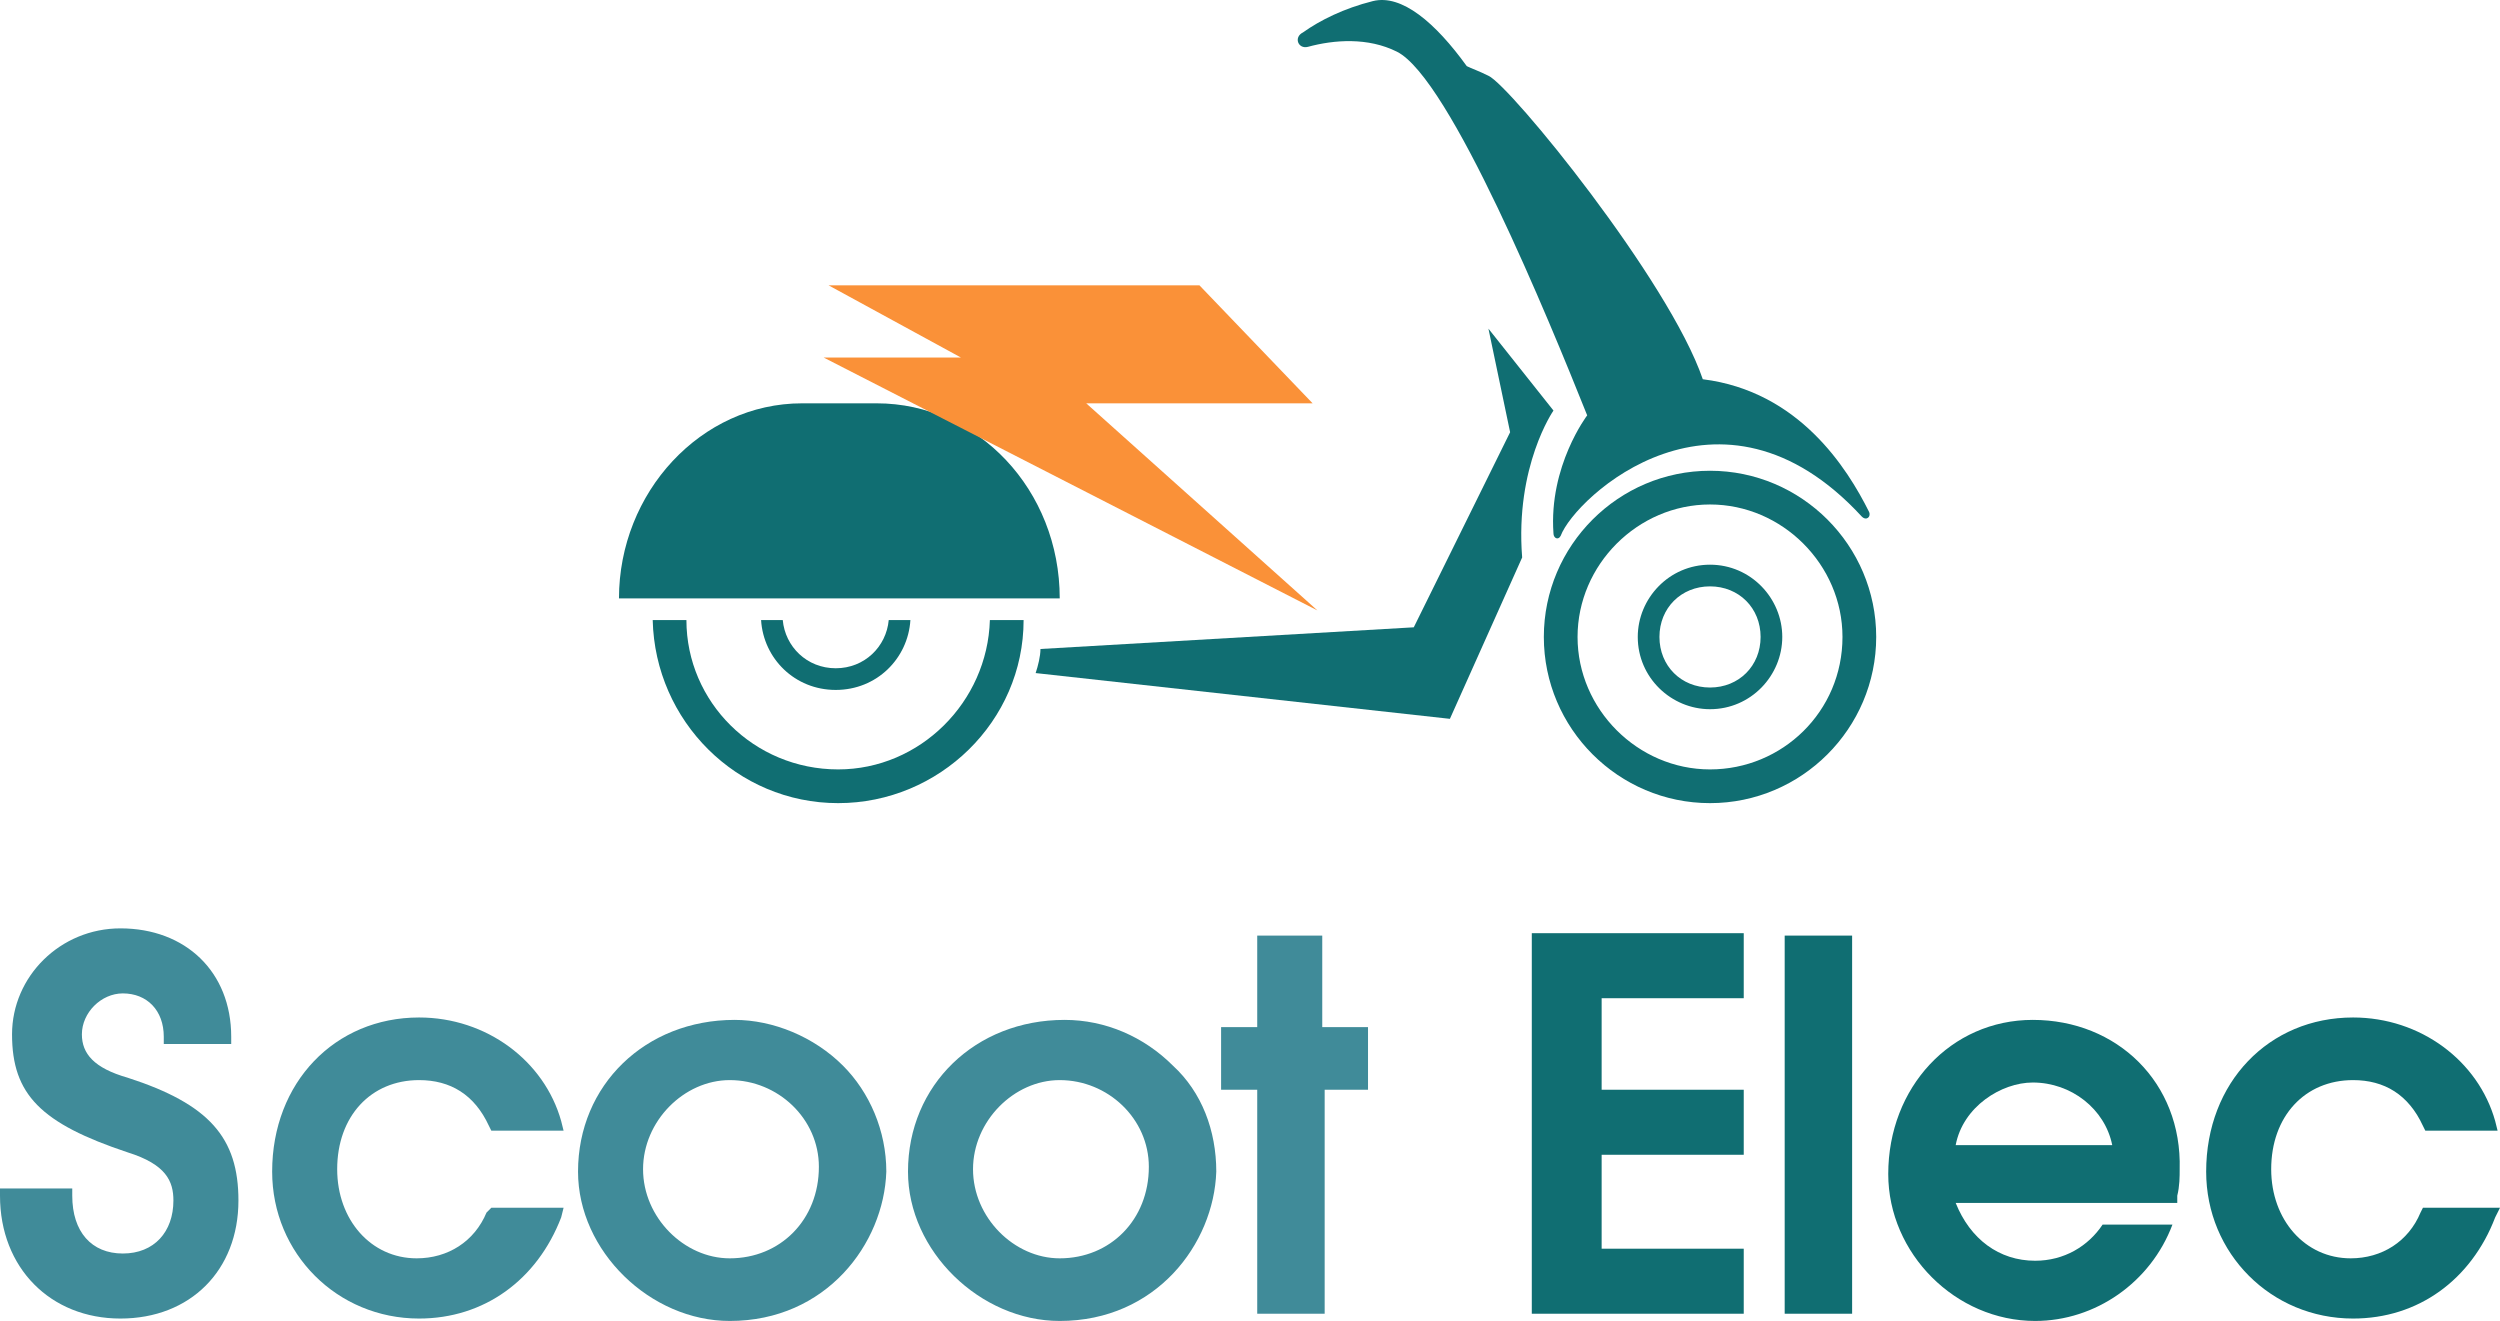
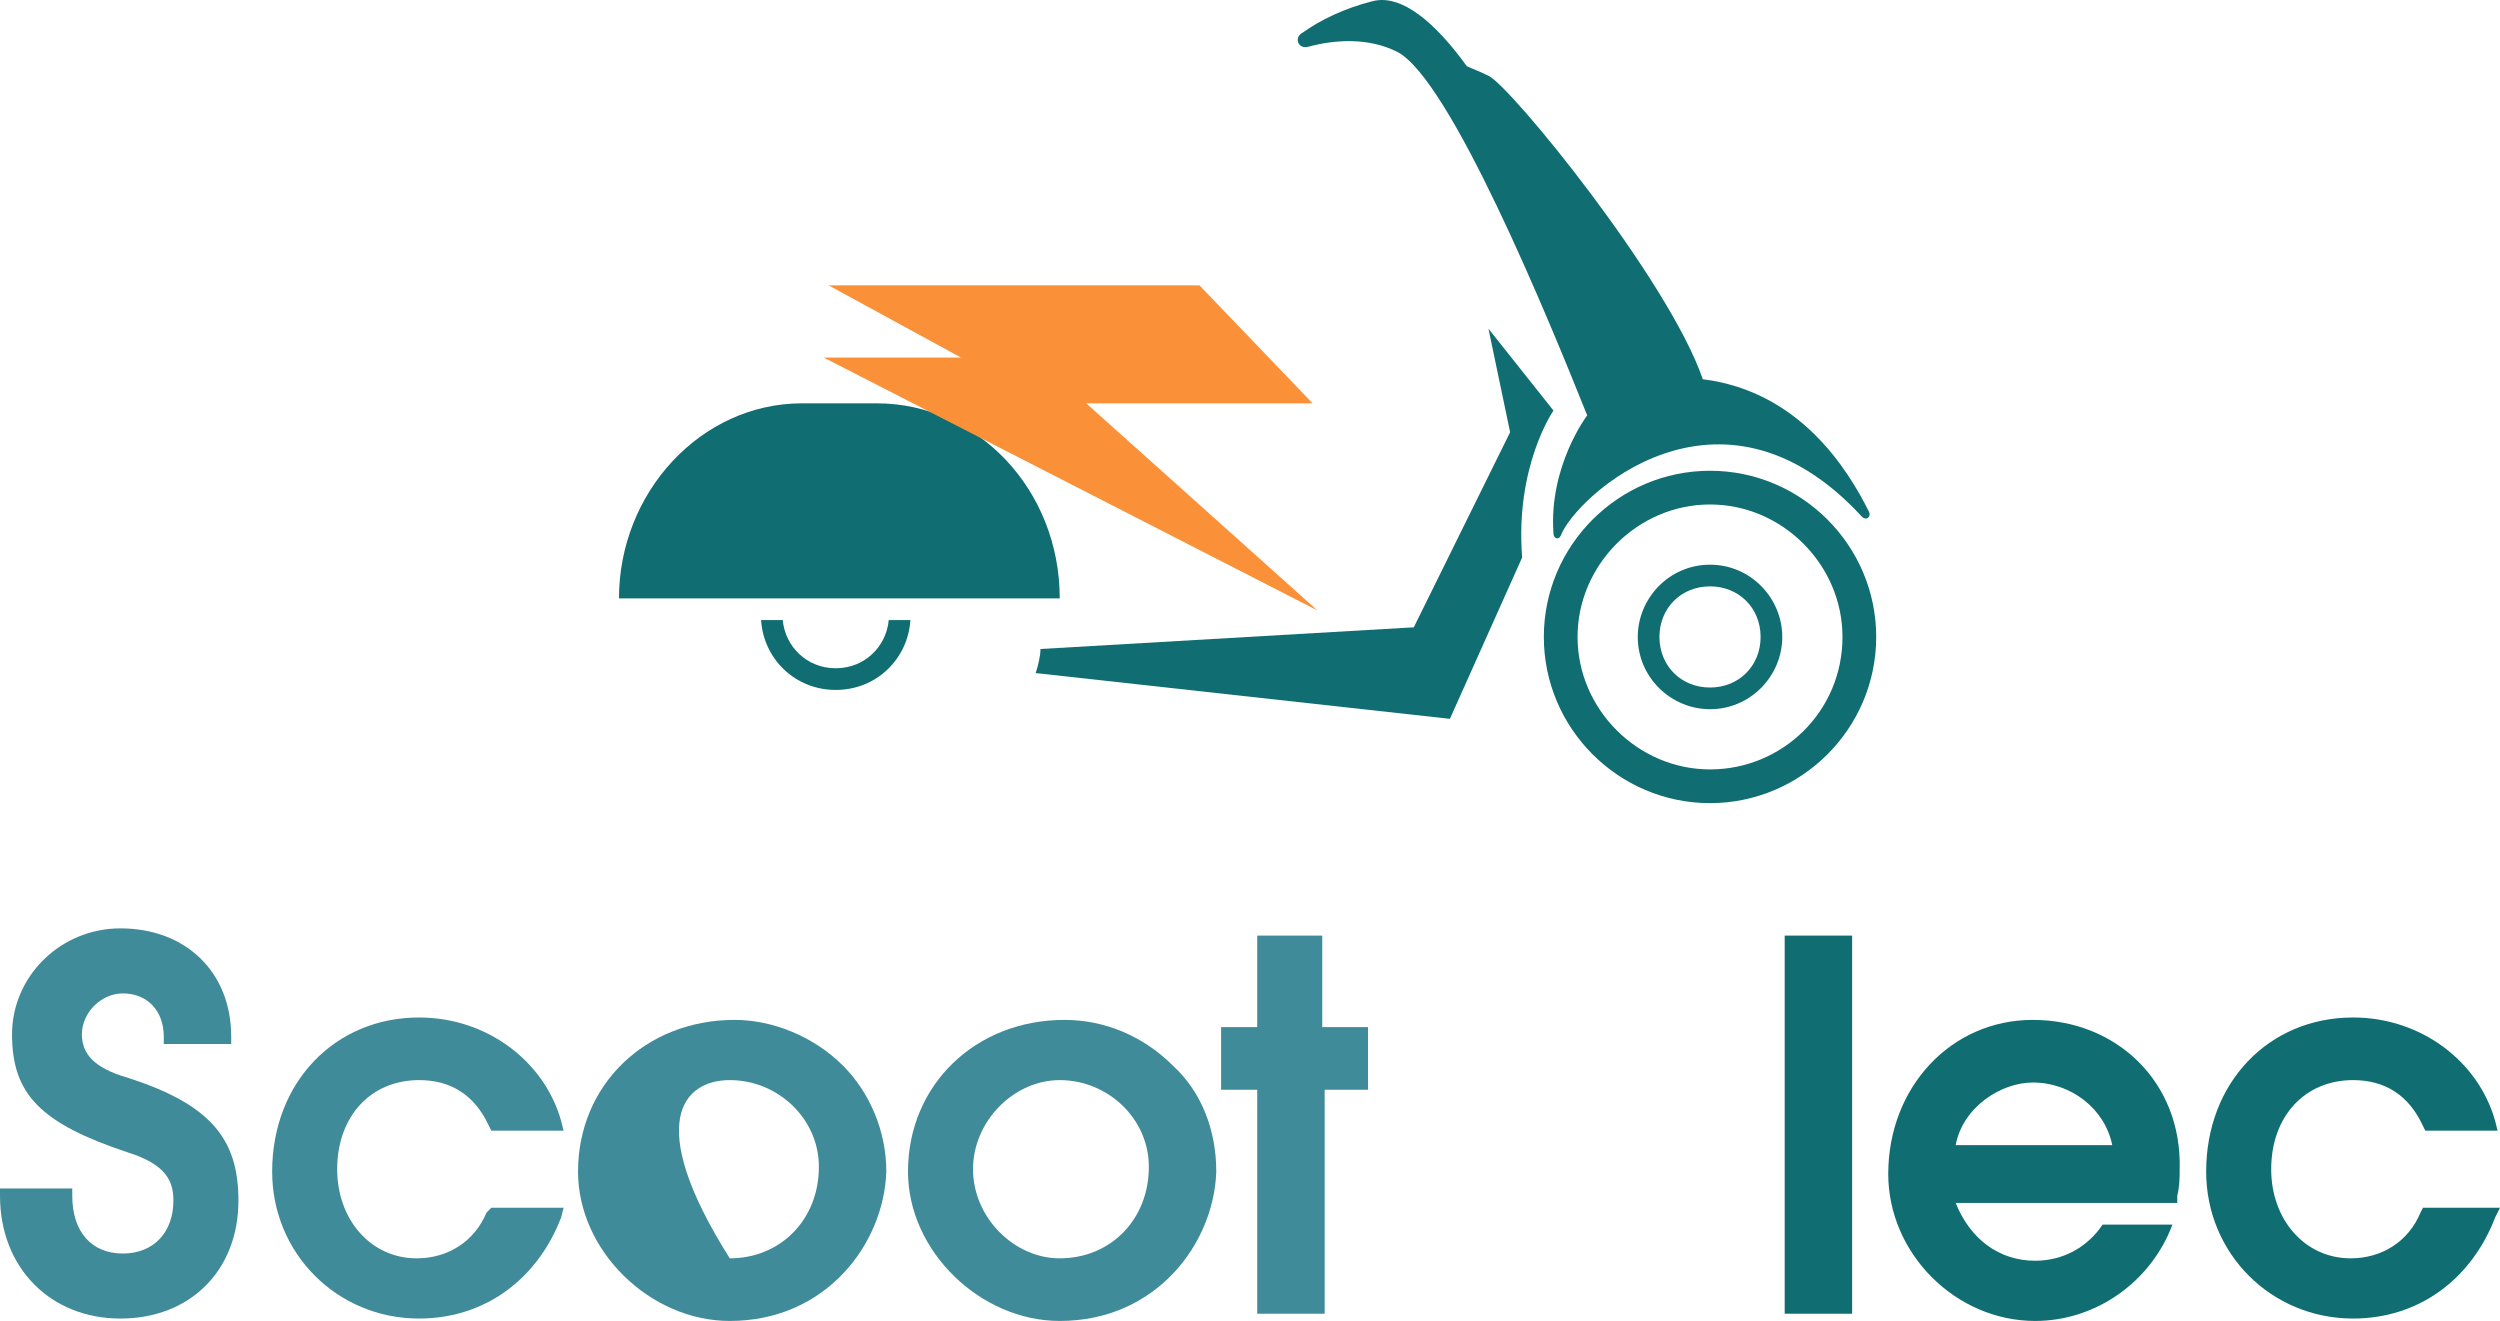
<svg xmlns="http://www.w3.org/2000/svg" viewBox="178.958 172.23 103.8 54.846" width="103.8" height="54.846">
  <g>
    <path class="st1" d="M 233.258 174.176 C 234.358 173.876 235.758 173.776 236.958 174.376 C 239.158 175.476 243.258 185.476 244.858 189.476 C 244.858 189.476 243.258 191.576 243.458 194.376 C 243.458 194.576 243.658 194.676 243.758 194.476 C 244.358 192.876 250.358 187.276 256.258 193.676 C 256.458 193.876 256.658 193.676 256.558 193.476 C 255.658 191.676 253.658 188.476 249.658 187.976 C 248.258 183.876 241.658 175.776 240.758 175.376 C 240.358 175.176 240.058 175.076 239.858 174.976 C 238.558 173.176 237.158 171.976 235.958 172.276 C 234.758 172.576 233.758 173.076 233.058 173.576 C 232.658 173.776 232.858 174.276 233.258 174.176 Z" style="fill: rgb(16, 110, 114);" />
    <path class="st1" d="M 249.958 191.776 C 246.158 191.776 243.058 194.876 243.058 198.676 C 243.058 202.476 246.158 205.576 249.958 205.576 C 253.758 205.576 256.858 202.476 256.858 198.676 C 256.858 194.876 253.758 191.776 249.958 191.776 Z M 249.958 204.176 C 246.958 204.176 244.458 201.676 244.458 198.676 C 244.458 195.676 246.958 193.176 249.958 193.176 C 252.958 193.176 255.458 195.676 255.458 198.676 C 255.458 201.776 252.958 204.176 249.958 204.176 Z" style="fill: rgb(16, 110, 114);" />
    <path class="st1" d="M 249.958 195.676 C 248.258 195.676 246.958 197.076 246.958 198.676 C 246.958 200.376 248.358 201.676 249.958 201.676 C 251.658 201.676 252.958 200.276 252.958 198.676 C 252.958 197.076 251.658 195.676 249.958 195.676 Z M 249.958 200.776 C 248.758 200.776 247.858 199.876 247.858 198.676 C 247.858 197.476 248.758 196.576 249.958 196.576 C 251.158 196.576 252.058 197.476 252.058 198.676 C 252.058 199.876 251.158 200.776 249.958 200.776 Z" style="fill: rgb(16, 110, 114);" />
-     <path class="st1" d="M 220.058 197.976 C 219.958 201.376 217.158 204.176 213.758 204.176 C 210.258 204.176 207.458 201.376 207.458 197.976 L 206.058 197.976 C 206.158 202.176 209.558 205.576 213.758 205.576 C 217.958 205.576 221.458 202.176 221.458 197.976 L 220.058 197.976 Z" style="fill: rgb(16, 110, 114);" />
    <path class="st1" d="M 215.858 197.976 C 215.758 199.076 214.858 199.976 213.658 199.976 C 212.458 199.976 211.558 199.076 211.458 197.976 L 210.558 197.976 C 210.658 199.576 211.958 200.876 213.658 200.876 C 215.358 200.876 216.658 199.576 216.758 197.976 L 215.858 197.976 Z" style="fill: rgb(16, 110, 114);" />
    <path class="st1" d="M 243.458 189.276 L 240.758 185.876 L 241.658 190.176 L 237.658 198.276 L 222.158 199.176 C 222.158 199.476 222.058 199.876 221.958 200.176 L 239.158 202.076 L 242.158 195.376 C 241.858 191.576 243.458 189.276 243.458 189.276 Z" style="fill: rgb(16, 110, 114);" />
    <path class="st1" d="M 222.958 197.076 L 204.658 197.076 C 204.658 192.676 208.058 188.976 212.258 188.976 L 215.358 188.976 C 219.558 188.976 222.958 192.576 222.958 197.076 Z" style="fill: rgb(16, 110, 114);" />
    <path class="st2" d="M 233.658 197.576 L 224.058 188.976 L 233.458 188.976 L 228.758 184.076 L 213.358 184.076 L 218.858 187.076 L 213.158 187.076 L 233.658 197.576 Z" style="fill: rgb(250, 145, 56);" />
    <path class="st3" d="M 184.258 216.976 C 182.858 216.576 182.358 215.976 182.358 215.176 C 182.358 214.276 183.158 213.476 184.058 213.476 C 185.058 213.476 185.758 214.176 185.758 215.276 L 185.758 215.576 L 188.558 215.576 L 188.558 215.276 C 188.558 212.576 186.658 210.776 183.958 210.776 C 181.458 210.776 179.458 212.776 179.458 215.176 C 179.458 217.676 180.658 218.876 184.258 220.076 C 185.858 220.576 186.158 221.276 186.158 222.076 C 186.158 223.376 185.358 224.276 184.058 224.276 C 182.758 224.276 181.958 223.376 181.958 221.876 L 181.958 221.576 L 178.958 221.576 L 178.958 221.876 C 178.958 224.876 181.058 226.976 183.958 226.976 C 186.858 226.976 188.858 224.976 188.858 222.076 C 188.858 219.476 187.658 218.076 184.258 216.976 Z" style="fill: rgb(64, 139, 153);" />
    <path class="st3" d="M 199.158 222.576 C 198.658 223.776 197.558 224.476 196.258 224.476 C 194.358 224.476 192.958 222.876 192.958 220.776 C 192.958 218.576 194.358 217.076 196.358 217.076 C 197.658 217.076 198.658 217.676 199.258 218.976 L 199.358 219.176 L 202.358 219.176 L 202.258 218.776 C 201.558 216.276 199.158 214.476 196.358 214.476 C 192.858 214.476 190.258 217.176 190.258 220.876 C 190.258 224.276 192.958 226.976 196.358 226.976 C 199.058 226.976 201.258 225.376 202.258 222.776 L 202.358 222.376 L 199.358 222.376 L 199.158 222.576 Z" style="fill: rgb(64, 139, 153);" />
-     <path class="st3" d="M 213.958 216.476 C 212.758 215.276 211.058 214.576 209.458 214.576 C 205.758 214.576 202.958 217.276 202.958 220.876 C 202.958 224.176 205.958 227.076 209.258 227.076 C 213.258 227.076 215.658 223.876 215.758 220.876 C 215.758 219.176 215.058 217.576 213.958 216.476 Z M 209.258 224.476 C 207.358 224.476 205.658 222.776 205.658 220.776 C 205.658 218.776 207.358 217.076 209.258 217.076 C 211.258 217.076 212.958 218.676 212.958 220.676 C 212.958 222.876 211.358 224.476 209.258 224.476 Z" style="fill: rgb(64, 139, 153);" />
+     <path class="st3" d="M 213.958 216.476 C 212.758 215.276 211.058 214.576 209.458 214.576 C 205.758 214.576 202.958 217.276 202.958 220.876 C 202.958 224.176 205.958 227.076 209.258 227.076 C 213.258 227.076 215.658 223.876 215.758 220.876 C 215.758 219.176 215.058 217.576 213.958 216.476 Z M 209.258 224.476 C 205.658 218.776 207.358 217.076 209.258 217.076 C 211.258 217.076 212.958 218.676 212.958 220.676 C 212.958 222.876 211.358 224.476 209.258 224.476 Z" style="fill: rgb(64, 139, 153);" />
    <path class="st3" d="M 227.658 216.476 C 226.458 215.276 224.858 214.576 223.158 214.576 C 219.458 214.576 216.658 217.276 216.658 220.876 C 216.658 224.176 219.658 227.076 222.958 227.076 C 226.958 227.076 229.358 223.876 229.458 220.876 C 229.458 219.176 228.858 217.576 227.658 216.476 Z M 222.958 224.476 C 221.058 224.476 219.358 222.776 219.358 220.776 C 219.358 218.776 221.058 217.076 222.958 217.076 C 224.958 217.076 226.658 218.676 226.658 220.676 C 226.658 222.876 225.058 224.476 222.958 224.476 Z" style="fill: rgb(64, 139, 153);" />
    <path class="st3" d="M 233.958 211.076 L 231.158 211.076 L 231.158 214.876 L 229.658 214.876 L 229.658 217.476 L 231.158 217.476 L 231.158 226.776 L 233.958 226.776 L 233.958 217.476 L 235.758 217.476 L 235.758 214.876 L 233.858 214.876 L 233.858 211.076 L 233.958 211.076 Z" style="fill: rgb(64, 139, 153);" />
-     <path class="st3" d="M 242.558 226.776 L 251.358 226.776 L 251.358 224.076 L 245.458 224.076 L 245.458 220.176 L 251.358 220.176 L 251.358 217.476 L 245.458 217.476 L 245.458 213.676 L 251.358 213.676 L 251.358 210.976 L 242.558 210.976 L 242.558 226.776 Z" style="fill: rgb(16, 110, 114);" />
    <path class="st3" d="M 255.858 211.076 L 253.058 211.076 L 253.058 226.776 L 255.858 226.776 L 255.858 211.076 Z" style="fill: rgb(16, 110, 114);" />
    <path class="st3" d="M 263.358 214.576 C 259.958 214.576 257.358 217.376 257.358 220.976 C 257.358 224.276 260.158 227.076 263.458 227.076 C 265.958 227.076 268.258 225.476 269.158 223.076 L 266.258 223.076 C 265.658 223.976 264.658 224.576 263.458 224.576 C 261.958 224.576 260.758 223.676 260.158 222.176 L 269.358 222.176 L 269.358 221.876 C 269.458 221.476 269.458 221.076 269.458 220.776 C 269.558 217.176 266.858 214.576 263.358 214.576 Z M 260.158 219.776 C 260.458 218.176 262.058 217.176 263.358 217.176 C 264.958 217.176 266.358 218.276 266.658 219.776 L 260.158 219.776 Z" style="fill: rgb(16, 110, 114);" />
    <path class="st3" d="M 279.558 222.376 L 279.458 222.576 C 278.958 223.776 277.858 224.476 276.558 224.476 C 274.658 224.476 273.258 222.876 273.258 220.776 C 273.258 218.576 274.658 217.076 276.658 217.076 C 277.958 217.076 278.958 217.676 279.558 218.976 L 279.658 219.176 L 282.658 219.176 L 282.558 218.776 C 281.858 216.276 279.458 214.476 276.658 214.476 C 273.158 214.476 270.558 217.176 270.558 220.876 C 270.558 224.276 273.258 226.976 276.658 226.976 C 279.358 226.976 281.558 225.376 282.558 222.776 L 282.758 222.376 L 279.558 222.376 Z" style="fill: rgb(16, 110, 114);" />
  </g>
</svg>